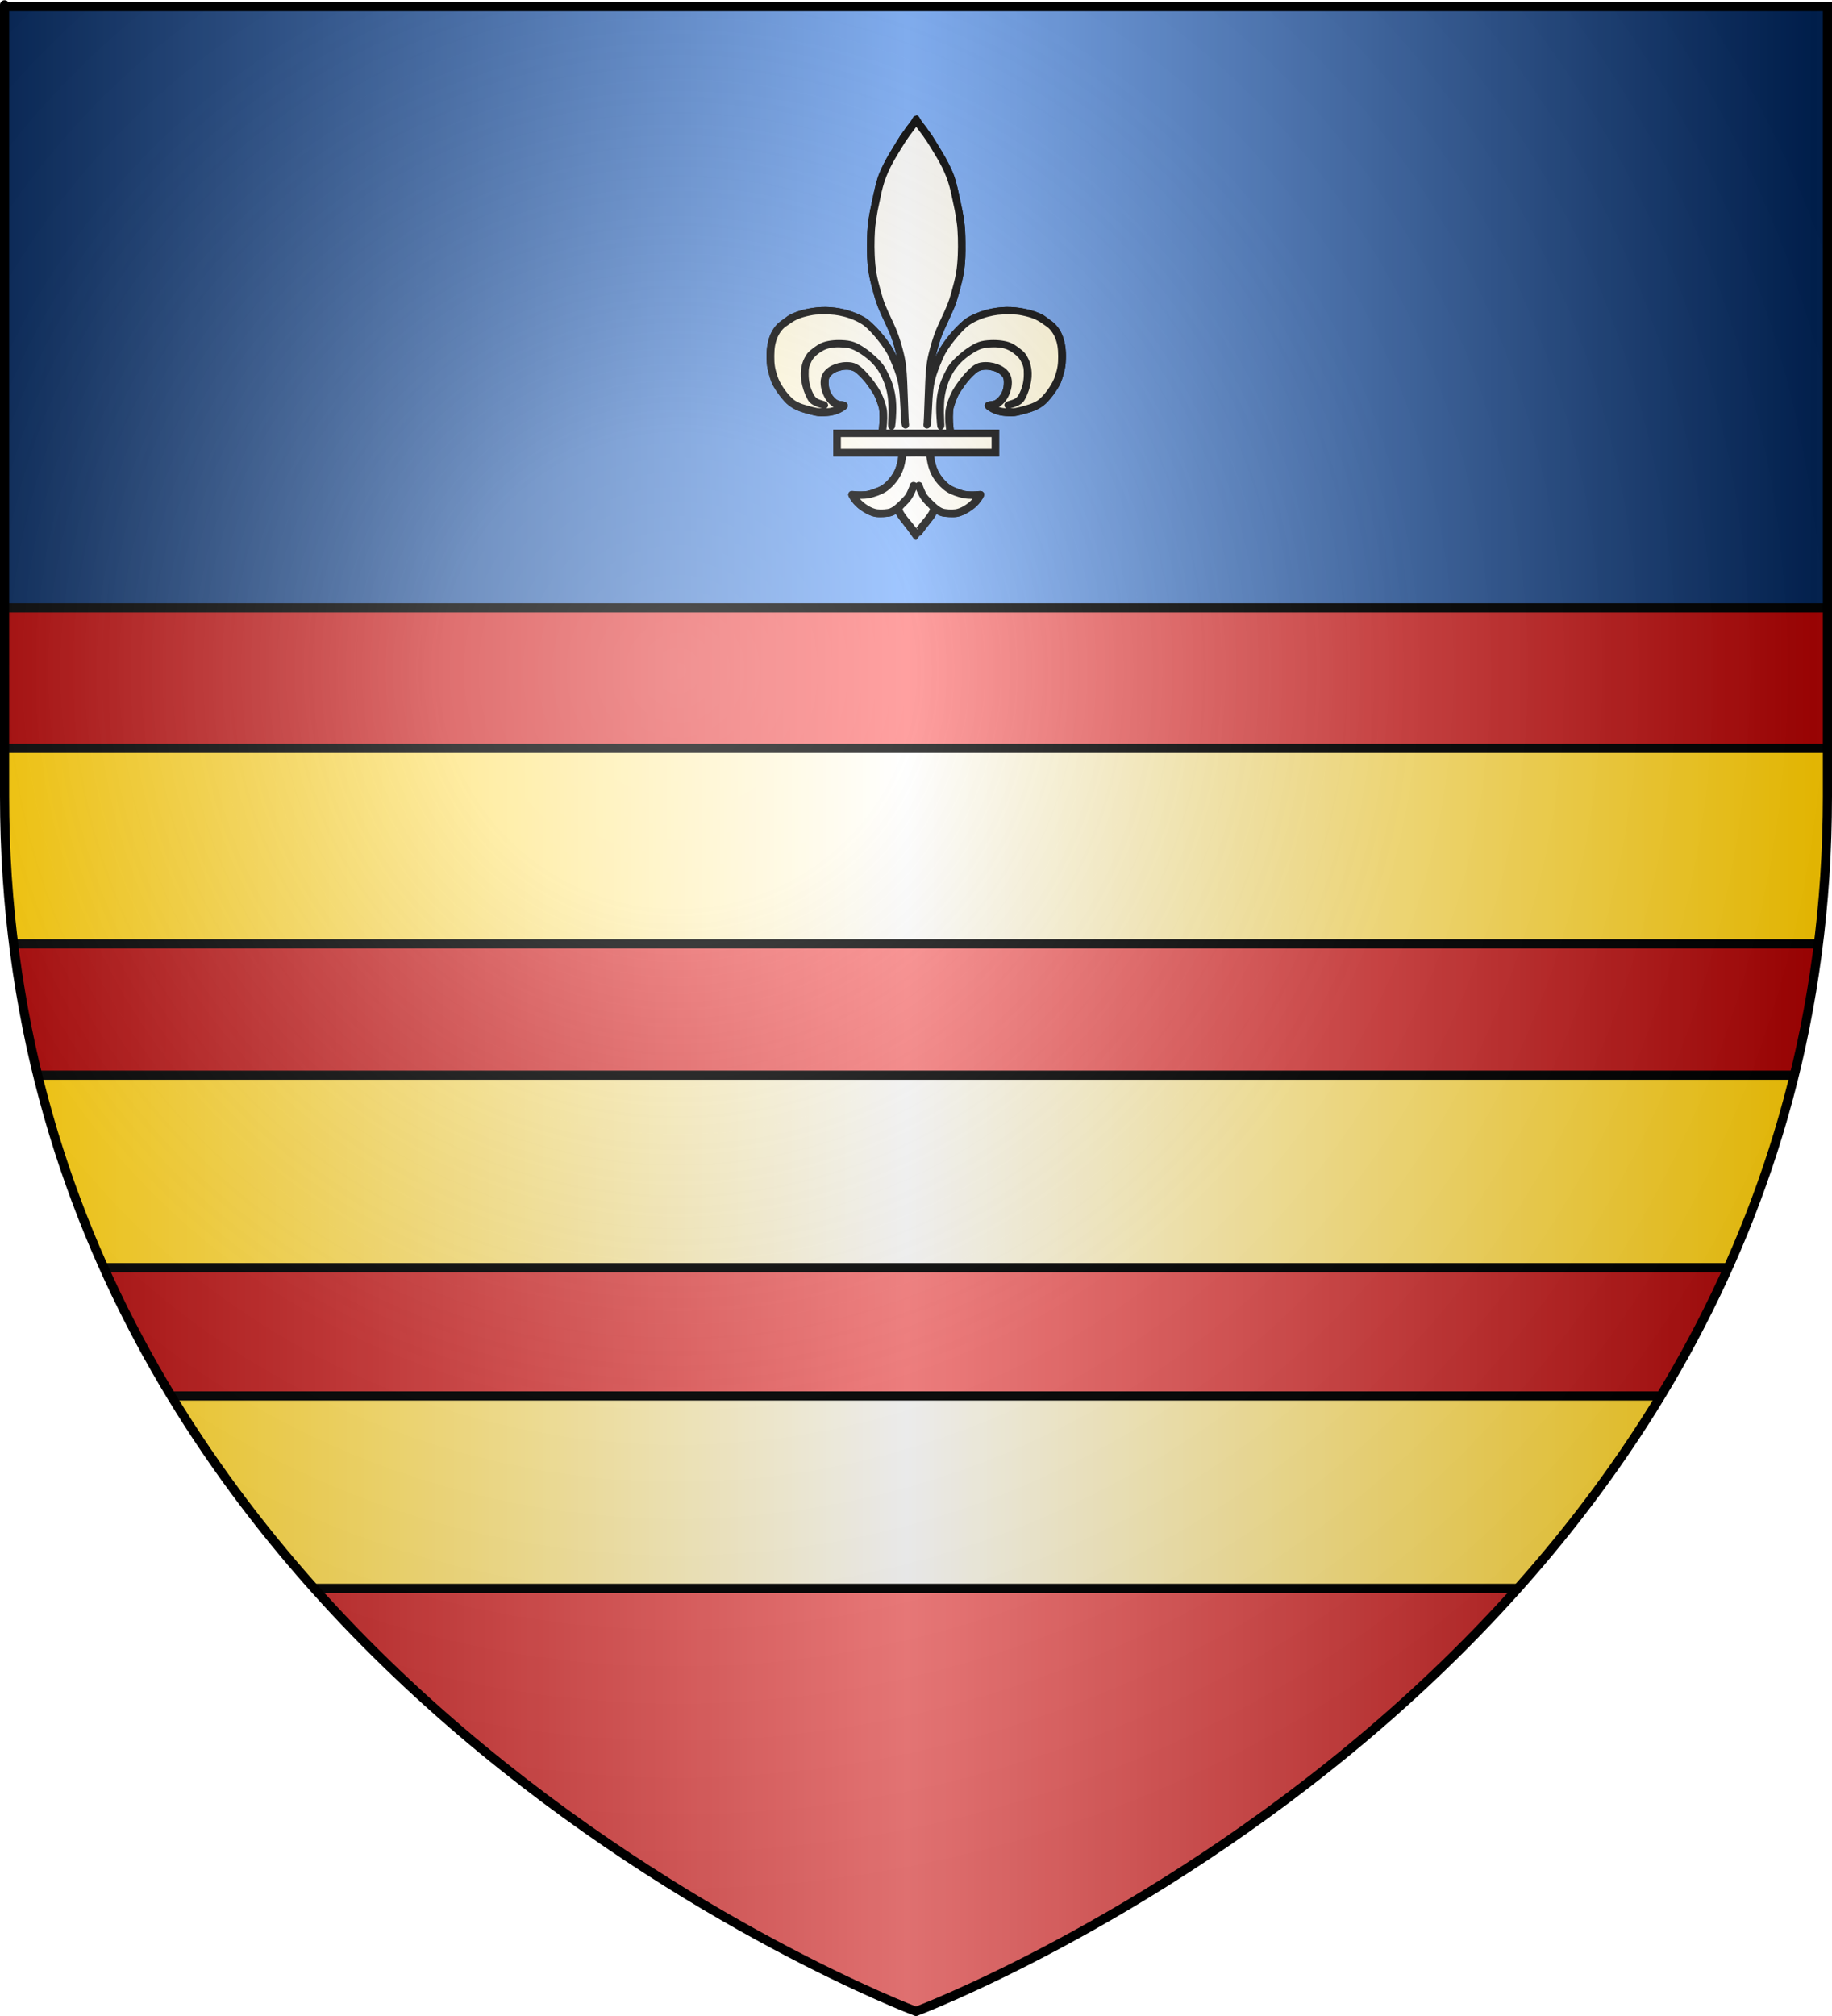
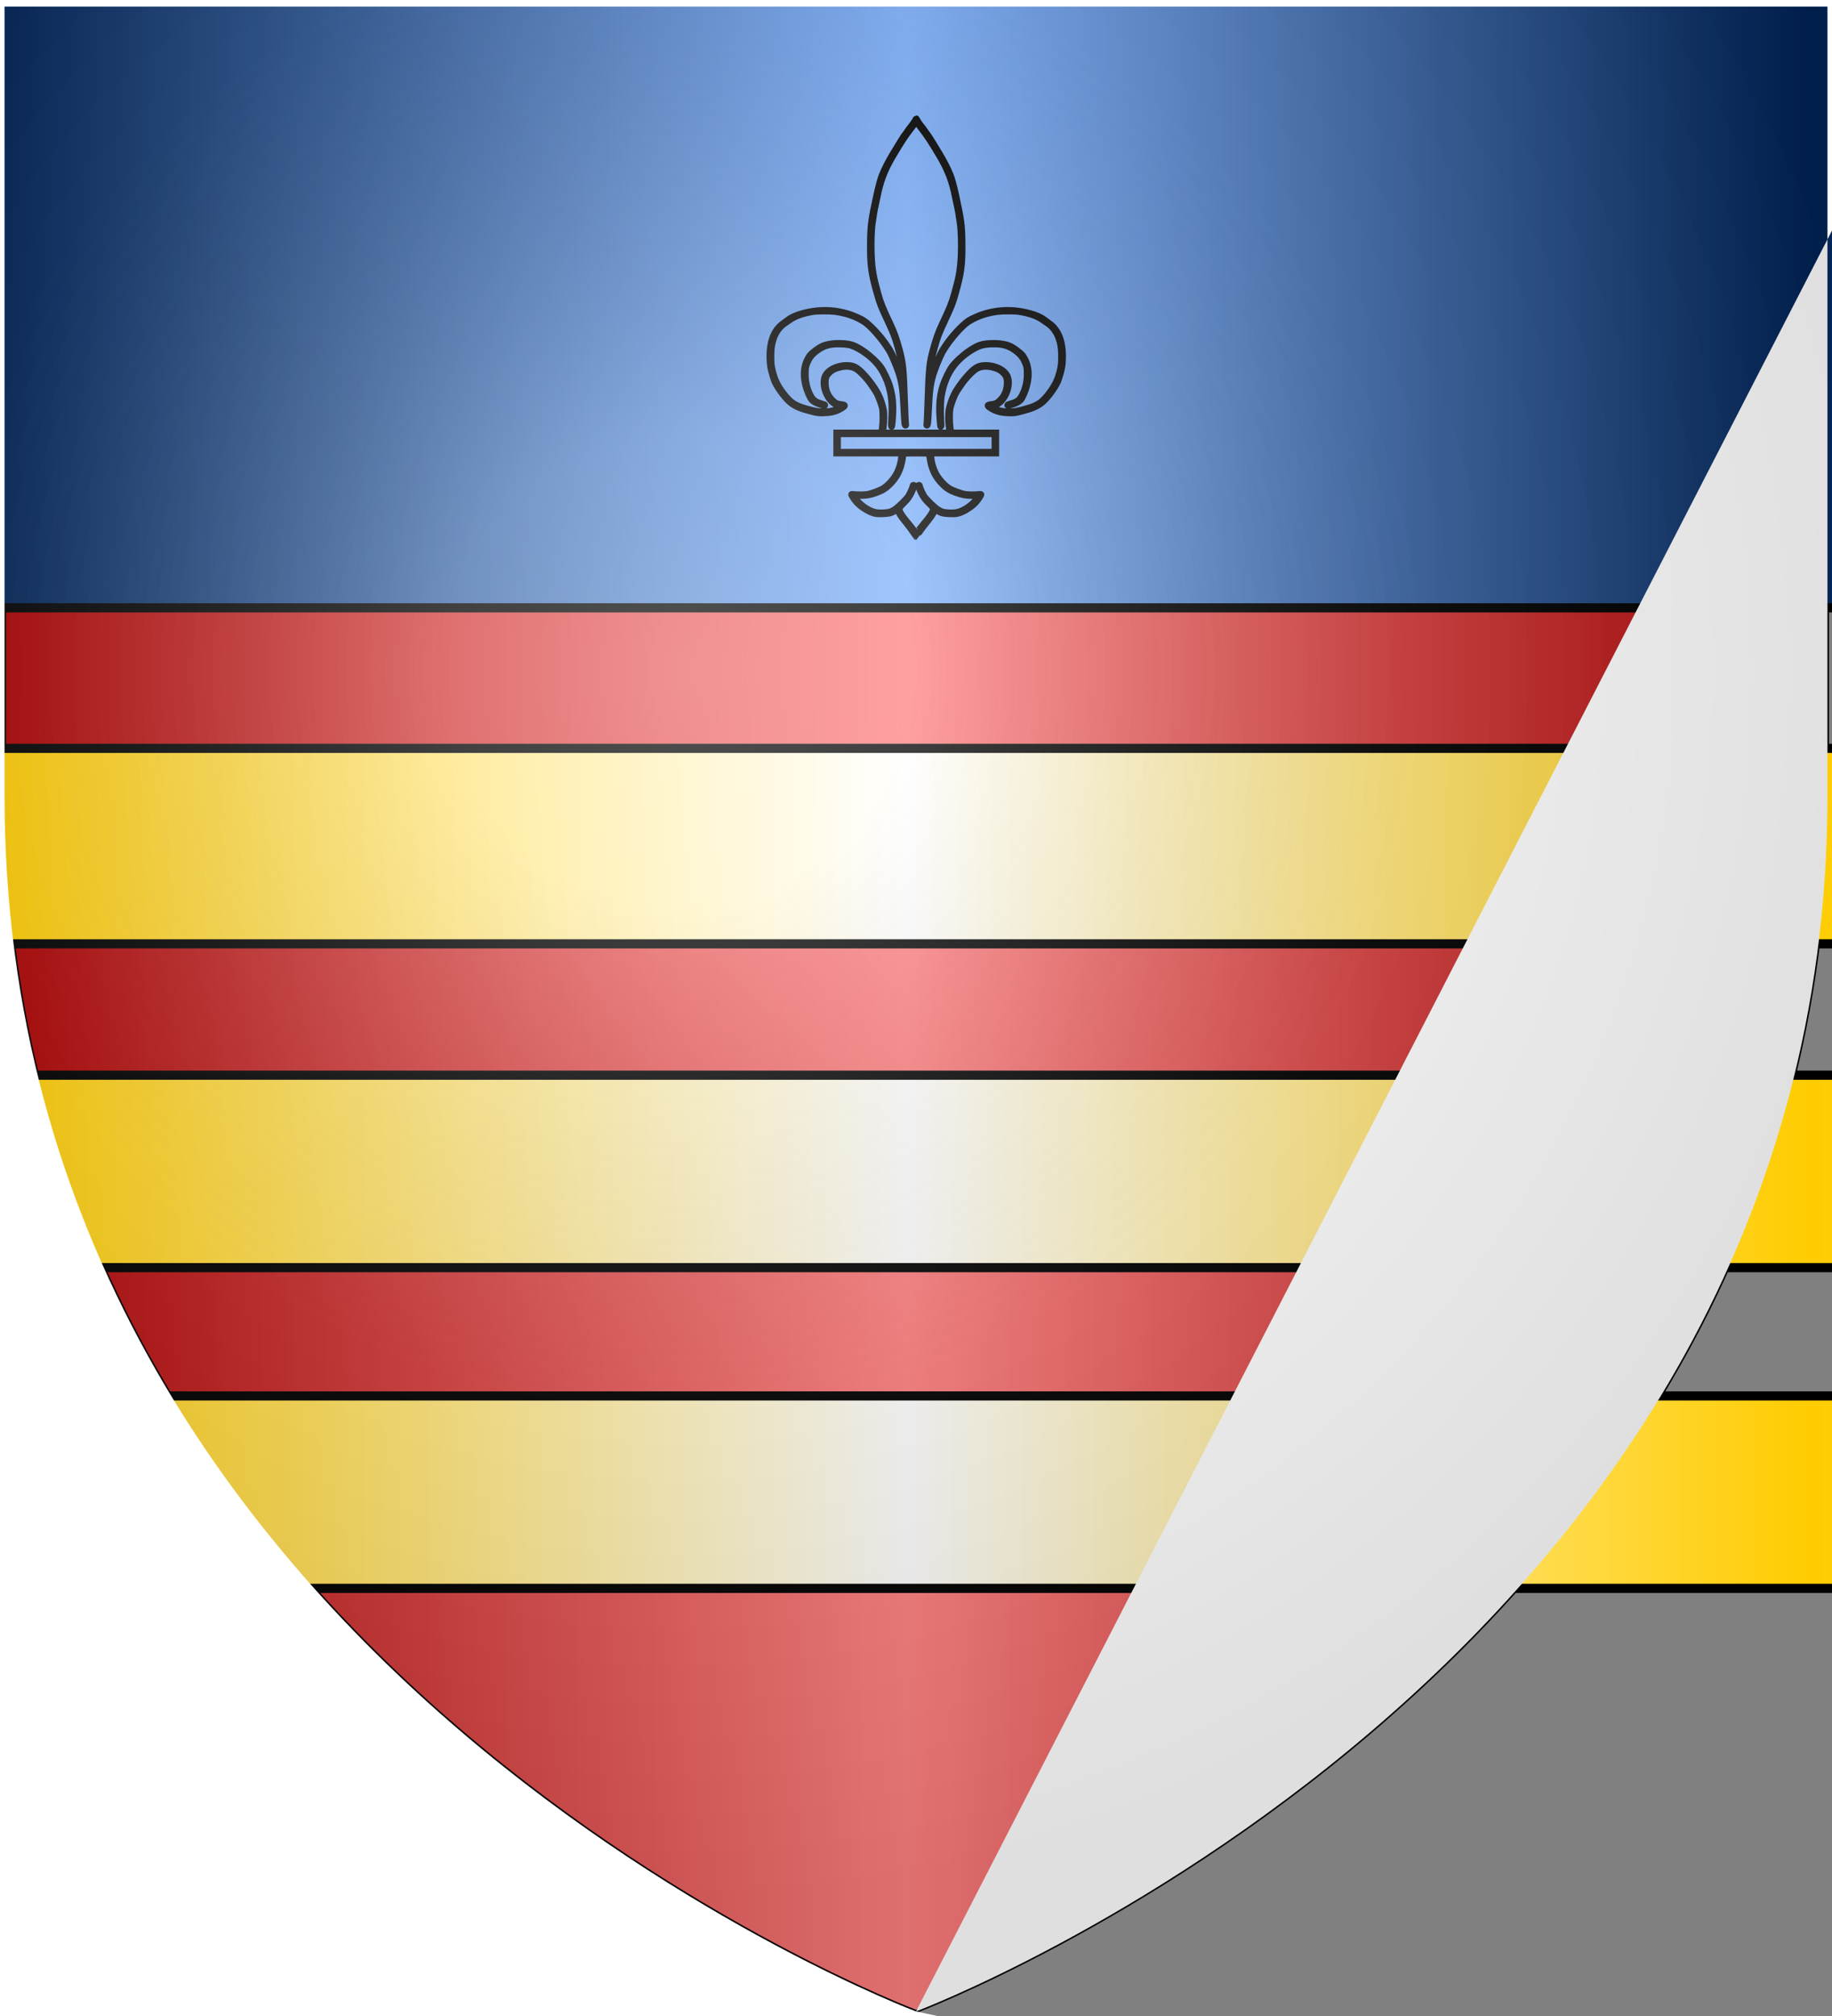
<svg xmlns="http://www.w3.org/2000/svg" xmlns:ns1="http://www.inkscape.org/namespaces/inkscape" xmlns:ns2="http://sodipodi.sourceforge.net/DTD/sodipodi-0.dtd" xmlns:xlink="http://www.w3.org/1999/xlink" height="660" id="svg2" ns1:export-filename="/Users/olivier/Desktop/Blason Rouge/Blason_Vide_3D.png" ns1:export-xdpi="144" ns1:export-ydpi="144" ns1:version="0.44" ns2:docbase="D:\Mes documents\Renaud-Notre Lapin" ns2:docname="Blason_Vide_3D.svg" ns2:version="0.32" version="1.0" width="600">
  <rect width="100%" height="100%" fill="#808080" stroke="none" />
  <ns2:namedview bordercolor="#666666" borderopacity="1.0" gridtolerance="10.0" guidetolerance="10.0" height="660px" id="base" ns1:current-layer="layer3" ns1:cx="396.46229" ns1:cy="478.04383" ns1:pageopacity="0.0" ns1:pageshadow="2" ns1:window-height="712" ns1:window-width="1024" ns1:window-x="-4" ns1:window-y="-4" ns1:zoom="0.44547727" objecttolerance="10.0" pagecolor="#ffffff" showgrid="false" />
  <desc id="desc4">Flag of Canton of Valais (Wallis)</desc>
  <defs id="defs6">
    <linearGradient id="linearGradient2893">
      <stop id="stop2895" offset="0" style="stop-color:white;stop-opacity:0.314;" />
      <stop id="stop2897" offset="0.19" style="stop-color:white;stop-opacity:0.251;" />
      <stop id="stop2901" offset="0.6" style="stop-color:#6b6b6b;stop-opacity:0.125;" />
      <stop id="stop2899" offset="1" style="stop-color:black;stop-opacity:0.125;" />
    </linearGradient>
    <linearGradient id="linearGradient2885">
      <stop id="stop2887" offset="0" style="stop-color:white;stop-opacity:1;" />
      <stop id="stop2891" offset="0.229" style="stop-color:white;stop-opacity:1;" />
      <stop id="stop2889" offset="1" style="stop-color:black;stop-opacity:1;" />
    </linearGradient>
    <linearGradient id="linearGradient2955">
      <stop id="stop2867" offset="0" style="stop-color:#fd0000;stop-opacity:1;" />
      <stop id="stop2873" offset="0.5" style="stop-color:#e77275;stop-opacity:0.659;" />
      <stop id="stop2959" offset="1" style="stop-color:black;stop-opacity:0.323;" />
    </linearGradient>
    <radialGradient cx="225.524" cy="218.901" fx="225.524" fy="218.901" gradientTransform="matrix(-4.167939e-4,2.183,-1.884,-3.599562e-4,615.597,-289.121)" gradientUnits="userSpaceOnUse" id="radialGradient2961" ns1:collect="always" r="300" xlink:href="#linearGradient2955" />
    <polygon id="star" points="0,-1 0.588,0.809 -0.951,-0.309 0.951,-0.309 -0.588,0.809 0,-1 " transform="scale(53,53)" />
    <clipPath id="clip">
      <path d="M 0,-200 L 0,600 L 300,600 L 300,-200 L 0,-200 z " id="path10" />
    </clipPath>
    <radialGradient cx="225.524" cy="218.901" fx="225.524" fy="218.901" gradientTransform="matrix(-4.167939e-4,2.183,-1.884,-3.599562e-4,615.597,-289.121)" gradientUnits="userSpaceOnUse" id="radialGradient1911" ns1:collect="always" r="300" xlink:href="#linearGradient2955" />
    <radialGradient cx="225.524" cy="218.901" fx="225.524" fy="218.901" gradientTransform="matrix(0,1.749,-1.593,-1.049767e-7,551.788,-191.29)" gradientUnits="userSpaceOnUse" id="radialGradient2865" ns1:collect="always" r="300" xlink:href="#linearGradient2955" />
    <radialGradient cx="225.524" cy="218.901" fx="225.524" fy="218.901" gradientTransform="matrix(0,1.386,-1.323,-5.741131e-8,-158.082,-109.541)" gradientUnits="userSpaceOnUse" id="radialGradient2871" ns1:collect="always" r="300" xlink:href="#linearGradient2955" />
    <radialGradient cx="221.445" cy="226.331" fx="221.445" fy="226.331" gradientTransform="matrix(1.353,0,0,1.349,-77.629,-85.747)" gradientUnits="userSpaceOnUse" id="radialGradient3163" ns1:collect="always" r="300" xlink:href="#linearGradient2893" />
    <linearGradient gradientUnits="userSpaceOnUse" id="linearGradientgueules" spreadMethod="reflect" x1="297" x2="0" y1="100" y2="100">
      <stop id="stop289" offset="0.000" style="stop-color:#ff8080;stop-opacity:1.000;" />
      <stop id="stop290" offset="1.000" style="stop-color:#aa0000;stop-opacity:1.000;" />
    </linearGradient>
    <linearGradient gradientUnits="userSpaceOnUse" id="linearGradientazur" spreadMethod="reflect" x1="297" x2="0" y1="100" y2="100">
      <stop id="stop291" offset="0.000" style="stop-color:#80b3ff;stop-opacity:1.000;" />
      <stop id="stop292" offset="1.000" style="stop-color:#002255;stop-opacity:1.000;" />
    </linearGradient>
    <linearGradient gradientUnits="userSpaceOnUse" id="linearGradientsinople" spreadMethod="reflect" x1="297" x2="0" y1="100" y2="100">
      <stop id="stop293" offset="0.000" style="stop-color:#80ffb3;stop-opacity:1.000;" />
      <stop id="stop294" offset="1.000" style="stop-color:#003200;stop-opacity:1.000;" />
    </linearGradient>
    <linearGradient gradientUnits="userSpaceOnUse" id="linearGradientsable" spreadMethod="reflect" x1="297" x2="0" y1="100" y2="100">
      <stop id="stop295" offset="0.000" style="stop-color:#b3b3b3;stop-opacity:1.000;" />
      <stop id="stop296" offset="1.000" style="stop-color:#333333;stop-opacity:1.000;" />
    </linearGradient>
    <linearGradient gradientUnits="userSpaceOnUse" id="linearGradientor" spreadMethod="reflect" x1="297" x2="0" y1="100" y2="100">
      <stop id="stop297" offset="0.000" style="stop-color:#ffffff;stop-opacity:1.000;" />
      <stop id="stop298" offset="1.000" style="stop-color:#ffcc00;stop-opacity:1.000;" />
    </linearGradient>
    <linearGradient gradientUnits="userSpaceOnUse" id="linearGradientargent" spreadMethod="reflect" x1="297" x2="0" y1="100" y2="100">
      <stop id="stop299" offset="0.000" style="stop-color:#ffffff;stop-opacity:1.000;" />
      <stop id="stop300" offset="1.000" style="stop-color:#aca793;stop-opacity:1.000;" />
    </linearGradient>
    <linearGradient gradientUnits="userSpaceOnUse" id="linearGradientpourpre" spreadMethod="reflect" x1="297" x2="0" y1="100" y2="100">
      <stop id="stop301" offset="0.000" style="stop-color:#ffffff;stop-opacity:1.000;" />
      <stop id="stop302" offset="1.000" style="stop-color:#d576ad;stop-opacity:1.000;" />
    </linearGradient>
    <linearGradient gradientUnits="userSpaceOnUse" id="linearGradientcarnation" spreadMethod="reflect" x1="297" x2="0" y1="100" y2="100">
      <stop id="stop303" offset="0.000" style="stop-color:#ffffff;stop-opacity:1.000;" />
      <stop id="stop304" offset="1.000" style="stop-color:#ffc282;stop-opacity:1.000;" />
    </linearGradient>
  </defs>
  <g id="layer3" ns1:groupmode="layer" ns1:label="Fond écu" style="display:inline">
    <path d="M 300.000,658.500 C 300.000,658.500 598.500,546.180 598.500,260.728 C 598.500,-24.723 598.500,2.176 598.500,2.176 L 1.500,2.176 L 1.500,260.728 C 1.500,546.180 300.000,658.500 300.000,658.500 z" id="path2855" style="fill:url(#linearGradientgueules);stroke:black;stroke-width:1px" />
  </g>
  <g id="layer4" ns1:groupmode="layer" ns1:label="Meubles" ns2:insensitive="true">
    <g id="g4">
      <path d="M -4.000,245.000 L 602.000,245.000 L 602.000,309.000 L -4.000,309.000 L -4.000,245.000 z" id="path5" style="fill:url(#linearGradientor);stroke:black;stroke-width:3" />
    </g>
    <g id="g5">
      <path d="M -3.000,352.000 L 603.000,352.000 L 603.000,415.000 L -3.000,415.000 L -3.000,352.000 z" id="path6" style="fill:url(#linearGradientor);stroke:black;stroke-width:3" />
    </g>
    <g id="g6">
      <path d="M 0.000,457.000 L 606.000,457.000 L 606.000,520.000 L 0.000,520.000 L 0.000,457.000 z" id="path7" style="fill:url(#linearGradientor);stroke:black;stroke-width:3" />
    </g>
    <g id="g7">
      <path d="M -3.000,-3.000 L -3.000,199.000 L 603.000,199.000 L 603.000,-3.000 L -3.000,-3.000 z" id="path8" style="fill:url(#linearGradientazur);stroke:black;stroke-width:3" />
    </g>
    <g id="g9">
-       <path d="M 299.086,174.340 C 298.562,173.554 297.384,171.988 296.469,170.859 C 294.975,169.017 294.507,168.301 294.047,167.153 L 293.906,166.800 L 293.135,167.293 C 292.711,167.564 292.057,167.879 291.681,167.994 C 290.648,168.309 287.754,168.431 286.657,168.205 C 284.657,167.794 281.762,165.990 280.313,164.252 C 279.450,163.217 278.702,162.009 278.813,161.829 C 278.867,161.742 279.255,161.729 279.772,161.797 C 281.051,161.967 283.324,161.924 284.361,161.711 C 285.451,161.487 288.093,160.500 289.020,159.971 C 290.767,158.974 292.882,156.587 293.840,154.531 C 294.567,152.970 295.051,151.190 295.171,149.638 L 295.264,148.429 L 284.597,148.429 L 273.930,148.429 L 273.930,145.031 L 273.930,141.633 L 281.303,141.633 L 288.676,141.633 L 288.871,140.127 C 289.149,137.985 289.131,134.686 288.835,133.419 C 288.594,132.388 287.713,130.003 287.183,128.949 C 286.797,128.181 284.994,125.521 284.159,124.488 C 283.072,123.143 281.354,121.443 280.578,120.945 C 279.212,120.067 277.408,119.814 275.473,120.228 C 273.722,120.603 272.689,121.079 271.791,121.925 C 270.654,122.995 270.389,123.624 270.387,125.260 C 270.385,127.472 271.038,129.236 272.422,130.752 C 273.365,131.785 274.141,132.209 275.300,132.322 C 277.024,132.491 277.111,132.819 275.666,133.705 C 273.984,134.736 272.370,135.179 269.996,135.261 C 268.138,135.325 267.850,135.295 266.063,134.848 C 262.309,133.909 260.708,133.254 258.967,131.946 C 257.359,130.739 254.718,127.248 253.676,124.955 C 253.425,124.401 252.977,123.009 252.682,121.862 C 252.224,120.078 252.135,119.439 252.066,117.439 C 251.875,111.921 253.427,107.901 256.576,105.756 C 257.085,105.410 257.785,104.895 258.133,104.614 C 260.077,103.036 264.935,101.683 269.221,101.526 C 272.885,101.392 276.785,102.101 280.060,103.496 C 282.539,104.553 283.346,105.059 284.957,106.566 C 287.440,108.889 289.761,111.728 291.436,114.495 C 292.703,116.586 294.511,121.109 295.371,124.333 L 295.680,125.492 L 295.594,123.484 C 295.438,119.857 295.036,117.458 293.919,113.507 C 293.025,110.341 292.561,109.133 290.774,105.308 C 288.461,100.360 288.114,99.485 287.226,96.365 C 285.240,89.391 284.885,86.736 284.962,79.462 C 285.023,73.815 285.267,71.985 287.031,63.939 C 287.744,60.690 288.265,58.779 288.838,57.309 C 289.552,55.482 291.004,52.626 292.300,50.500 C 293.000,49.354 294.117,47.514 294.784,46.412 C 295.451,45.310 296.155,44.232 296.349,44.017 C 296.543,43.803 296.899,43.314 297.141,42.932 C 297.384,42.549 297.977,41.750 298.460,41.155 C 298.943,40.561 299.489,39.779 299.672,39.418 C 299.856,39.057 300.038,38.761 300.077,38.761 C 300.116,38.761 300.298,39.057 300.482,39.418 C 300.666,39.779 301.211,40.561 301.694,41.155 C 302.177,41.750 302.771,42.549 303.013,42.932 C 303.255,43.314 303.612,43.803 303.805,44.017 C 303.999,44.232 304.703,45.310 305.370,46.412 C 306.037,47.514 307.155,49.354 307.854,50.500 C 309.151,52.626 310.602,55.482 311.316,57.309 C 311.890,58.779 312.411,60.690 313.123,63.939 C 314.888,71.985 315.131,73.815 315.192,79.462 C 315.270,86.736 314.914,89.391 312.929,96.365 C 312.040,99.485 311.693,100.360 309.381,105.308 C 307.593,109.133 307.129,110.341 306.235,113.507 C 305.119,117.458 304.716,119.857 304.561,123.484 L 304.475,125.492 L 304.783,124.333 C 305.643,121.109 307.452,116.586 308.718,114.495 C 310.393,111.728 312.714,108.889 315.197,106.566 C 316.809,105.059 317.615,104.553 320.095,103.496 C 323.369,102.101 327.270,101.392 330.933,101.526 C 335.220,101.683 340.078,103.036 342.022,104.614 C 342.369,104.895 343.070,105.410 343.579,105.756 C 346.728,107.901 348.279,111.921 348.089,117.439 C 348.020,119.439 347.931,120.078 347.472,121.862 C 347.177,123.009 346.730,124.401 346.478,124.955 C 345.437,127.248 342.795,130.739 341.188,131.946 C 339.446,133.254 337.845,133.909 334.092,134.848 C 332.304,135.295 332.016,135.325 330.158,135.261 C 327.785,135.179 326.171,134.736 324.489,133.705 C 323.044,132.819 323.130,132.491 324.855,132.322 C 326.013,132.209 326.789,131.785 327.732,130.752 C 329.116,129.236 329.770,127.472 329.767,125.260 C 329.765,123.624 329.500,122.995 328.363,121.925 C 327.466,121.079 326.432,120.603 324.682,120.228 C 322.746,119.814 320.942,120.067 319.576,120.945 C 318.800,121.443 317.082,123.143 315.996,124.488 C 315.160,125.521 313.357,128.181 312.971,128.949 C 312.441,130.003 311.560,132.388 311.319,133.419 C 311.023,134.686 311.005,137.985 311.283,140.127 L 311.478,141.633 L 318.851,141.633 L 326.224,141.633 L 326.224,145.031 L 326.224,148.429 L 315.557,148.429 L 304.891,148.429 L 304.984,149.638 C 305.103,151.190 305.588,152.970 306.315,154.531 C 307.273,156.587 309.387,158.974 311.135,159.971 C 312.061,160.500 314.704,161.487 315.793,161.711 C 316.830,161.924 319.103,161.967 320.382,161.797 C 320.900,161.729 321.287,161.742 321.342,161.829 C 321.452,162.009 320.704,163.217 319.842,164.252 C 318.392,165.990 315.497,167.794 313.498,168.205 C 312.400,168.431 309.506,168.309 308.473,167.994 C 308.098,167.879 307.443,167.564 307.019,167.293 L 306.249,166.800 L 306.108,167.153 C 305.647,168.301 305.180,169.017 303.686,170.859 C 302.770,171.988 301.592,173.554 301.068,174.340 C 300.544,175.126 300.098,175.769 300.077,175.769 C 300.056,175.769 299.610,175.126 299.086,174.340 z" id="path11" style="fill:url(#linearGradientor);stroke:black;stroke-width:2" />
      <path d="M 299.086,174.340 C 298.562,173.554 297.384,171.988 296.469,170.859 C 294.975,169.017 294.507,168.301 294.047,167.153 L 293.906,166.800 L 293.135,167.293 C 292.711,167.564 292.057,167.879 291.681,167.994 C 290.648,168.309 287.754,168.431 286.657,168.205 C 284.657,167.794 281.762,165.990 280.313,164.252 C 279.450,163.217 278.702,162.009 278.813,161.829 C 278.867,161.742 279.255,161.729 279.772,161.797 C 281.051,161.967 283.324,161.924 284.361,161.711 C 285.451,161.487 288.093,160.500 289.020,159.971 C 290.767,158.974 292.882,156.587 293.840,154.531 C 294.567,152.970 295.051,151.190 295.171,149.638 L 295.264,148.429 L 284.597,148.429 L 273.930,148.429 L 273.930,145.031 L 273.930,141.633 L 281.303,141.633 L 288.676,141.633 L 288.871,140.127 C 289.149,137.985 289.131,134.686 288.835,133.419 C 288.594,132.388 287.713,130.003 287.183,128.949 C 286.797,128.181 284.994,125.521 284.159,124.488 C 283.072,123.143 281.354,121.443 280.578,120.945 C 279.212,120.067 277.408,119.814 275.473,120.228 C 273.722,120.603 272.689,121.079 271.791,121.925 C 270.654,122.995 270.389,123.624 270.387,125.260 C 270.385,127.472 271.038,129.236 272.422,130.752 C 273.365,131.785 274.141,132.209 275.300,132.322 C 277.024,132.491 277.111,132.819 275.666,133.705 C 273.984,134.736 272.370,135.179 269.996,135.261 C 268.138,135.325 267.850,135.295 266.063,134.848 C 262.309,133.909 260.708,133.254 258.967,131.946 C 257.359,130.739 254.718,127.248 253.676,124.955 C 253.425,124.401 252.977,123.009 252.682,121.862 C 252.224,120.078 252.135,119.439 252.066,117.439 C 251.875,111.921 253.427,107.901 256.576,105.756 C 257.085,105.410 257.785,104.895 258.133,104.614 C 260.077,103.036 264.935,101.683 269.221,101.526 C 272.885,101.392 276.785,102.101 280.060,103.496 C 282.539,104.553 283.346,105.059 284.957,106.566 C 287.440,108.889 289.761,111.728 291.436,114.495 C 292.703,116.586 294.511,121.109 295.371,124.333 L 295.680,125.492 L 295.594,123.484 C 295.438,119.857 295.036,117.458 293.919,113.507 C 293.025,110.341 292.561,109.133 290.774,105.308 C 288.461,100.360 288.114,99.485 287.226,96.365 C 285.240,89.391 284.885,86.736 284.962,79.462 C 285.023,73.815 285.267,71.985 287.031,63.939 C 287.744,60.690 288.265,58.779 288.838,57.309 C 289.552,55.482 291.004,52.626 292.300,50.500 C 293.000,49.354 294.117,47.514 294.784,46.412 C 295.451,45.310 296.155,44.232 296.349,44.017 C 296.543,43.803 296.899,43.314 297.141,42.932 C 297.384,42.549 297.977,41.750 298.460,41.155 C 298.943,40.561 299.489,39.779 299.672,39.418 C 299.856,39.057 300.038,38.761 300.077,38.761 C 300.116,38.761 300.298,39.057 300.482,39.418 C 300.666,39.779 301.211,40.561 301.694,41.155 C 302.177,41.750 302.771,42.549 303.013,42.932 C 303.255,43.314 303.612,43.803 303.805,44.017 C 303.999,44.232 304.703,45.310 305.370,46.412 C 306.037,47.514 307.155,49.354 307.854,50.500 C 309.151,52.626 310.602,55.482 311.316,57.309 C 311.890,58.779 312.411,60.690 313.123,63.939 C 314.888,71.985 315.131,73.815 315.192,79.462 C 315.270,86.736 314.914,89.391 312.929,96.365 C 312.040,99.485 311.693,100.360 309.381,105.308 C 307.593,109.133 307.129,110.341 306.235,113.507 C 305.119,117.458 304.716,119.857 304.561,123.484 L 304.475,125.492 L 304.783,124.333 C 305.643,121.109 307.452,116.586 308.718,114.495 C 310.393,111.728 312.714,108.889 315.197,106.566 C 316.809,105.059 317.615,104.553 320.095,103.496 C 323.369,102.101 327.270,101.392 330.933,101.526 C 335.220,101.683 340.078,103.036 342.022,104.614 C 342.369,104.895 343.070,105.410 343.579,105.756 C 346.728,107.901 348.279,111.921 348.089,117.439 C 348.020,119.439 347.931,120.078 347.472,121.862 C 347.177,123.009 346.730,124.401 346.478,124.955 C 345.437,127.248 342.795,130.739 341.188,131.946 C 339.446,133.254 337.845,133.909 334.092,134.848 C 332.304,135.295 332.016,135.325 330.158,135.261 C 327.785,135.179 326.171,134.736 324.489,133.705 C 323.044,132.819 323.130,132.491 324.855,132.322 C 326.013,132.209 326.789,131.785 327.732,130.752 C 329.116,129.236 329.770,127.472 329.767,125.260 C 329.765,123.624 329.500,122.995 328.363,121.925 C 327.466,121.079 326.432,120.603 324.682,120.228 C 322.746,119.814 320.942,120.067 319.576,120.945 C 318.800,121.443 317.082,123.143 315.996,124.488 C 315.160,125.521 313.357,128.181 312.971,128.949 C 312.441,130.003 311.560,132.388 311.319,133.419 C 311.023,134.686 311.005,137.985 311.283,140.127 L 311.478,141.633 L 318.851,141.633 L 326.224,141.633 L 326.224,145.031 L 326.224,148.429 L 315.557,148.429 L 304.891,148.429 L 304.984,149.638 C 305.103,151.190 305.588,152.970 306.315,154.531 C 307.273,156.587 309.387,158.974 311.135,159.971 C 312.061,160.500 314.704,161.487 315.793,161.711 C 316.830,161.924 319.103,161.967 320.382,161.797 C 320.900,161.729 321.287,161.742 321.342,161.829 C 321.452,162.009 320.704,163.217 319.842,164.252 C 318.392,165.990 315.497,167.794 313.498,168.205 C 312.400,168.431 309.506,168.309 308.473,167.994 C 308.098,167.879 307.443,167.564 307.019,167.293 L 306.249,166.800 L 306.108,167.153 C 305.647,168.301 305.180,169.017 303.686,170.859 C 302.770,171.988 301.592,173.554 301.068,174.340 C 300.544,175.126 300.098,175.769 300.077,175.769 C 300.056,175.769 299.610,175.126 299.086,174.340 M 300.639,173.877 C 300.923,173.431 301.506,172.649 301.933,172.139 C 304.764,168.765 305.553,167.565 305.553,166.639 C 305.553,166.230 305.353,165.952 304.350,164.973 C 303.090,163.744 302.647,163.192 301.959,161.996 C 301.426,161.070 300.617,159.057 300.715,158.899 C 300.843,158.692 301.234,158.767 301.234,158.998 C 301.234,159.415 302.199,161.637 302.725,162.434 C 303.328,163.346 305.940,165.912 307.029,166.663 C 307.432,166.940 308.080,167.286 308.470,167.431 C 309.384,167.772 311.664,167.922 313.008,167.731 C 315.067,167.437 317.627,165.885 319.398,163.857 C 320.795,162.257 320.834,162.331 318.604,162.331 C 316.378,162.331 315.071,162.095 312.913,161.302 C 311.066,160.624 309.911,159.893 308.646,158.604 C 306.786,156.707 305.767,155.011 305.024,152.571 C 304.704,151.521 304.329,149.373 304.321,148.545 C 304.320,148.481 302.410,148.429 300.077,148.429 C 297.744,148.429 295.834,148.481 295.834,148.545 C 295.825,149.373 295.450,151.521 295.131,152.571 C 294.387,155.011 293.369,156.707 291.508,158.604 C 290.243,159.893 289.088,160.624 287.241,161.302 C 285.084,162.095 283.777,162.331 281.550,162.331 C 279.320,162.331 279.359,162.257 280.757,163.857 C 282.527,165.885 285.087,167.437 287.147,167.731 C 288.490,167.922 290.770,167.772 291.684,167.431 C 292.074,167.286 292.722,166.940 293.125,166.663 C 294.215,165.912 296.826,163.346 297.429,162.434 C 297.956,161.637 298.920,159.415 298.920,158.998 C 298.920,158.767 299.312,158.692 299.440,158.899 C 299.537,159.057 298.728,161.070 298.195,161.996 C 297.507,163.192 297.064,163.744 295.805,164.973 C 294.801,165.952 294.601,166.230 294.601,166.639 C 294.601,167.565 295.391,168.765 298.221,172.139 C 298.649,172.649 299.231,173.431 299.515,173.877 C 299.800,174.323 300.052,174.688 300.077,174.688 C 300.102,174.688 300.355,174.323 300.639,173.877 M 325.761,145.031 L 325.761,142.096 L 300.077,142.096 L 274.393,142.096 L 274.393,145.031 L 274.393,147.966 L 300.077,147.966 L 325.761,147.966 L 325.761,145.031 M 310.952,141.285 C 310.951,141.094 310.880,140.521 310.794,140.011 C 310.515,138.365 310.474,135.471 310.710,134.138 C 310.965,132.704 311.696,130.557 312.424,129.109 C 313.476,127.018 315.581,124.151 317.559,122.116 C 319.504,120.115 320.667,119.545 322.808,119.545 C 326.195,119.545 329.255,121.154 330.083,123.371 C 331.222,126.418 329.115,131.452 326.253,132.525 C 325.775,132.704 325.190,132.889 324.953,132.936 C 324.324,133.062 324.625,133.328 326.038,133.891 C 327.698,134.553 328.519,134.704 330.447,134.699 C 332.323,134.696 332.982,134.587 335.866,133.806 C 338.441,133.109 340.136,132.300 341.317,131.205 C 343.547,129.138 345.695,125.910 346.499,123.418 C 347.365,120.732 347.582,119.330 347.564,116.533 C 347.546,113.855 347.271,112.205 346.525,110.311 C 345.855,108.611 344.640,106.978 343.424,106.146 C 343.085,105.913 342.356,105.403 341.805,105.012 C 339.956,103.700 338.046,102.934 335.105,102.328 C 333.490,101.994 332.775,101.934 330.369,101.925 C 327.416,101.914 325.908,102.084 323.448,102.703 C 320.927,103.337 318.159,104.601 316.507,105.874 C 314.145,107.694 310.213,112.487 308.588,115.529 C 307.833,116.941 306.205,120.958 305.714,122.619 C 304.757,125.859 304.504,127.865 304.171,134.837 C 303.991,138.619 303.901,139.316 303.591,139.316 C 303.407,139.316 303.378,139.207 303.458,138.814 C 303.515,138.538 303.662,135.219 303.786,131.438 C 304.139,120.643 304.331,118.776 305.556,114.276 C 306.476,110.896 307.289,108.636 308.520,106.029 C 311.087,100.596 311.625,99.252 312.548,95.976 C 314.051,90.638 314.450,88.326 314.677,83.632 C 314.850,80.068 314.703,75.221 314.353,72.966 C 314.275,72.461 314.097,71.283 313.958,70.349 C 313.819,69.414 313.569,68.094 313.402,67.414 C 313.235,66.734 312.960,65.448 312.790,64.556 C 311.818,59.463 310.380,55.686 307.672,51.118 C 304.895,46.433 303.750,44.689 301.774,42.132 C 301.180,41.363 300.590,40.578 300.463,40.388 C 300.171,39.950 299.984,39.950 299.692,40.388 C 299.564,40.578 298.974,41.363 298.380,42.132 C 296.405,44.689 295.260,46.433 292.482,51.118 C 289.775,55.686 288.336,59.463 287.365,64.556 C 287.195,65.448 286.919,66.734 286.752,67.414 C 286.586,68.094 286.335,69.414 286.196,70.349 C 286.057,71.283 285.879,72.461 285.801,72.966 C 285.452,75.221 285.305,80.068 285.477,83.632 C 285.704,88.326 286.103,90.638 287.607,95.976 C 288.529,99.252 289.068,100.596 291.635,106.029 C 292.866,108.636 293.678,110.896 294.598,114.276 C 295.823,118.776 296.016,120.643 296.368,131.438 C 296.492,135.219 296.639,138.538 296.696,138.814 C 296.777,139.207 296.748,139.316 296.563,139.316 C 296.253,139.316 296.163,138.619 295.983,134.837 C 295.651,127.865 295.397,125.859 294.440,122.619 C 293.949,120.958 292.321,116.941 291.567,115.529 C 289.941,112.487 286.009,107.694 283.647,105.874 C 281.995,104.601 279.228,103.337 276.707,102.703 C 274.247,102.084 272.739,101.914 269.785,101.925 C 267.379,101.934 266.664,101.994 265.049,102.328 C 262.108,102.934 260.198,103.700 258.350,105.012 C 257.798,105.403 257.069,105.913 256.730,106.146 C 255.514,106.978 254.299,108.611 253.629,110.311 C 252.883,112.205 252.608,113.855 252.590,116.533 C 252.572,119.330 252.789,120.732 253.656,123.418 C 254.460,125.910 256.608,129.138 258.837,131.205 C 260.019,132.300 261.713,133.109 264.289,133.806 C 267.172,134.587 267.831,134.696 269.707,134.699 C 271.636,134.704 272.456,134.553 274.116,133.891 C 275.529,133.328 275.831,133.062 275.201,132.936 C 274.964,132.889 274.379,132.704 273.901,132.525 C 271.039,131.452 268.933,126.418 270.071,123.371 C 270.900,121.154 273.960,119.545 277.347,119.545 C 279.487,119.545 280.650,120.115 282.595,122.116 C 284.574,124.151 286.679,127.018 287.730,129.109 C 288.458,130.557 289.189,132.704 289.444,134.138 C 289.680,135.471 289.639,138.365 289.361,140.011 C 289.274,140.521 289.203,141.094 289.203,141.285 L 289.202,141.633 L 300.077,141.633 L 310.953,141.633 L 310.952,141.285 M 291.885,139.562 C 291.829,139.413 291.844,138.376 291.919,137.257 C 292.308,131.474 291.689,127.334 289.846,123.385 C 288.885,121.327 288.106,120.122 286.783,118.647 C 284.387,115.978 280.455,113.444 277.962,112.963 C 277.314,112.838 275.916,112.724 274.856,112.710 C 271.838,112.669 269.877,113.225 267.795,114.711 C 266.358,115.736 265.440,116.739 264.848,117.931 C 263.978,119.682 263.834,120.343 263.846,122.557 C 263.859,124.947 264.307,126.951 265.295,129.034 C 266.168,130.873 267.030,131.560 269.187,132.134 C 269.822,132.303 270.228,132.492 270.228,132.620 C 270.228,132.904 269.976,132.884 268.740,132.502 C 267.373,132.080 266.398,131.578 265.880,131.028 C 265.220,130.328 264.258,128.117 263.752,126.138 C 262.781,122.336 263.259,119.035 265.166,116.364 C 265.789,115.491 268.162,113.736 269.453,113.193 C 270.983,112.549 273.239,112.236 275.627,112.337 C 278.645,112.464 279.928,112.910 282.814,114.833 C 284.764,116.134 287.271,118.442 288.424,119.999 C 289.415,121.338 290.884,124.409 291.494,126.418 C 292.450,129.568 292.718,132.471 292.438,136.650 C 292.252,139.423 292.113,140.155 291.885,139.562 M 307.957,139.596 C 307.922,139.485 307.810,138.129 307.707,136.583 C 307.436,132.488 307.712,129.542 308.660,126.418 C 309.270,124.409 310.739,121.338 311.731,119.999 C 312.884,118.442 315.390,116.134 317.341,114.833 C 320.226,112.910 321.510,112.464 324.527,112.337 C 326.915,112.236 329.171,112.549 330.702,113.193 C 331.992,113.736 334.365,115.491 334.989,116.364 C 336.896,119.035 337.373,122.336 336.402,126.138 C 335.896,128.117 334.934,130.328 334.274,131.028 C 333.756,131.578 332.781,132.080 331.414,132.502 C 330.178,132.884 329.927,132.904 329.927,132.620 C 329.927,132.492 330.332,132.303 330.968,132.134 C 333.124,131.560 333.986,130.873 334.859,129.034 C 335.847,126.951 336.296,124.947 336.308,122.557 C 336.320,120.343 336.177,119.682 335.306,117.931 C 334.714,116.739 333.796,115.736 332.359,114.711 C 330.277,113.225 328.316,112.669 325.299,112.710 C 322.029,112.754 320.504,113.212 317.772,114.969 C 312.583,118.307 309.652,122.819 308.480,129.277 C 308.134,131.186 308.040,134.296 308.236,137.401 C 308.338,139.006 308.327,139.609 308.197,139.689 C 308.099,139.750 307.991,139.708 307.957,139.596 z" id="path12" style="fill:#000000;stroke:black;stroke-width:2" />
    </g>
    <g id="g9">
-       <path d="M 300.000,658.500 C 300.000,658.500 598.500,546.180 598.500,260.728 C 598.500,-24.723 598.500,2.176 598.500,2.176 L 1.500,2.176 L 1.500,260.728 C 1.500,546.180 300.000,658.500 300.000,658.500 L 680.000,740.000 L -80.000,740.000 L -80.000,-80.000 L 680.000,-80.000 L 680.000,740.000 z" id="path11" style="fill:#ffffff" />
+       <path d="M 300.000,658.500 C 300.000,658.500 598.500,546.180 598.500,260.728 C 598.500,-24.723 598.500,2.176 598.500,2.176 L 1.500,2.176 L 1.500,260.728 C 1.500,546.180 300.000,658.500 300.000,658.500 L 680.000,740.000 L -80.000,740.000 L -80.000,-80.000 L 680.000,-80.000 z" id="path11" style="fill:#ffffff" />
    </g>
  </g>
  <g id="layer2" ns1:groupmode="layer" ns1:label="Reflet final" ns2:insensitive="true">
    <path d="M 300,658.5 C 300,658.5 598.5,546.18 598.5,260.728 C 598.5,-24.723 598.5,2.176 598.5,2.176 L 1.5,2.176 L 1.5,260.728 C 1.5,546.18 300,658.5 300,658.5 z " id="path2875" ns1:export-xdpi="144" ns1:export-ydpi="144" ns2:nodetypes="cccccc" style="opacity:1;fill:url(#radialGradient3163);fill-opacity:1;fill-rule:evenodd;stroke:none;stroke-width:1px;stroke-linecap:butt;stroke-linejoin:miter;stroke-opacity:1" />
  </g>
  <g id="layer1" ns1:groupmode="layer" ns1:label="Contour final" ns2:insensitive="true">
-     <path d="M 300,658.5 C 300,658.5 1.5,546.18 1.5,260.728 C 1.5,-24.723 1.5,2.176 1.5,2.176 L 598.5,2.176 L 598.5,260.728 C 598.5,546.18 300,658.5 300,658.5 z " id="path1411" ns1:export-xdpi="144" ns1:export-ydpi="144" ns2:nodetypes="cccccc" style="opacity:1;fill:none;fill-opacity:1;fill-rule:evenodd;stroke:#000000;stroke-width:3;stroke-linecap:butt;stroke-linejoin:miter;stroke-miterlimit:4;stroke-dasharray:none;stroke-opacity:1" />
-   </g>
+     </g>
</svg>